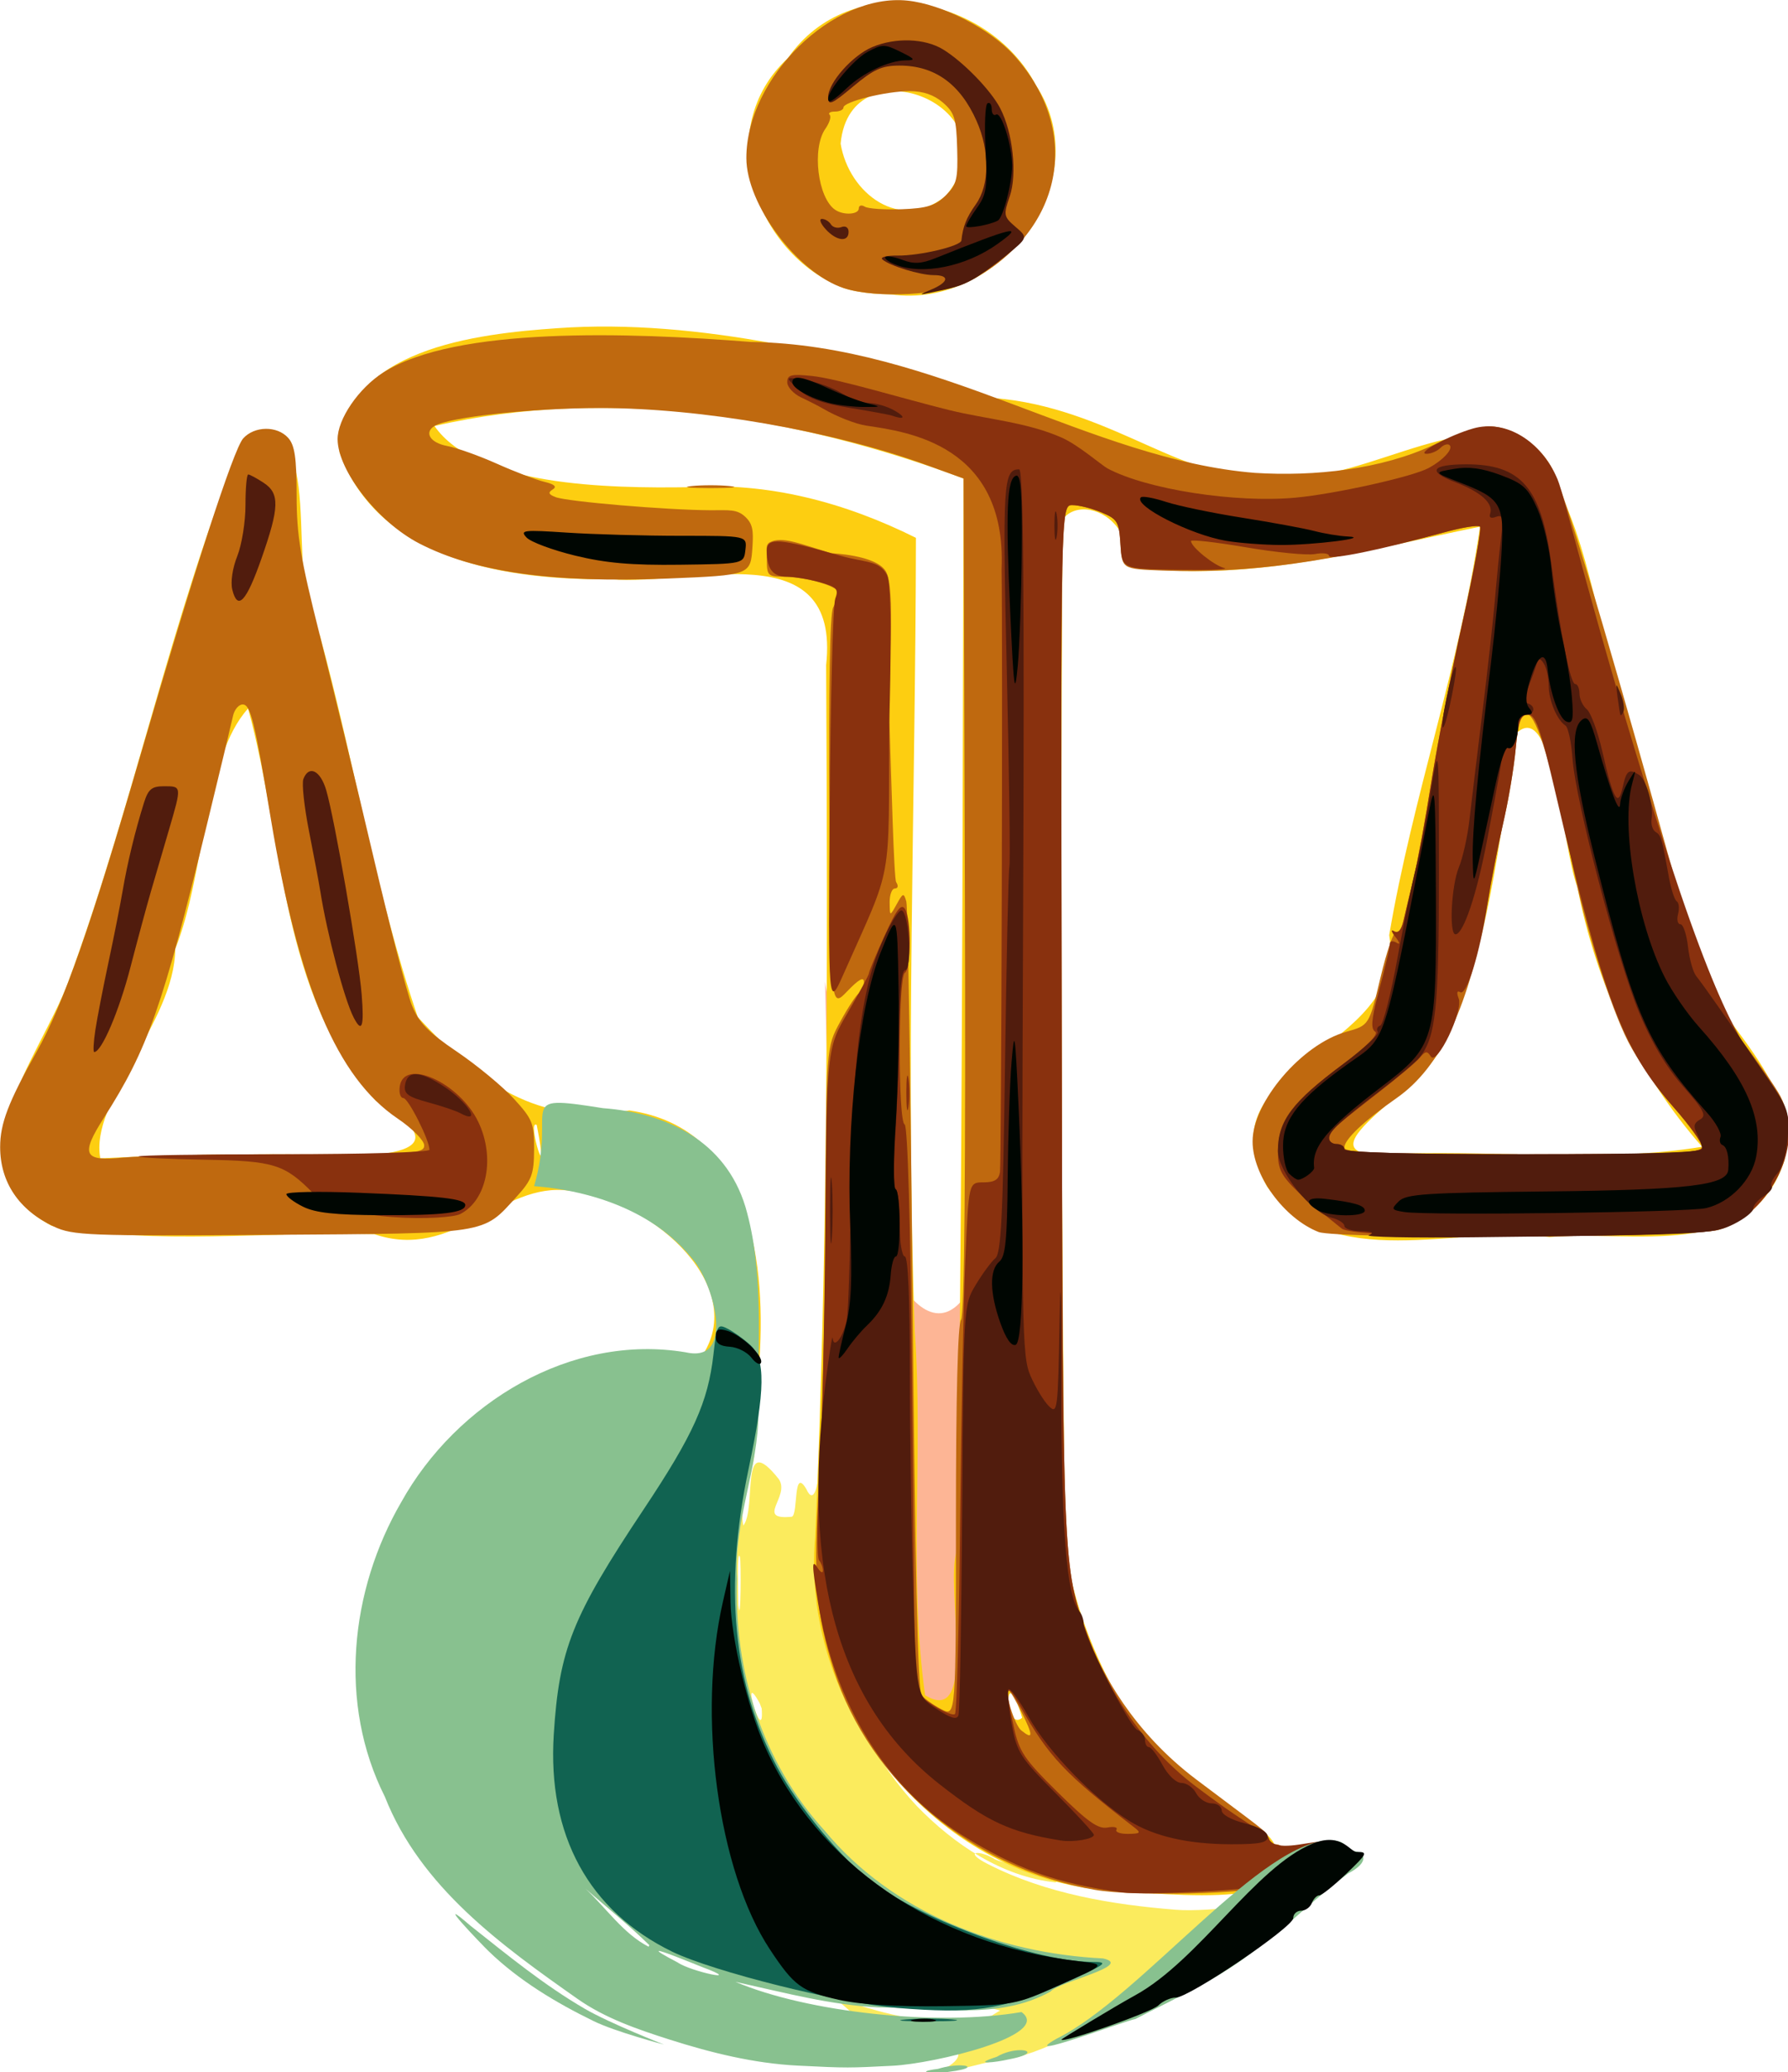
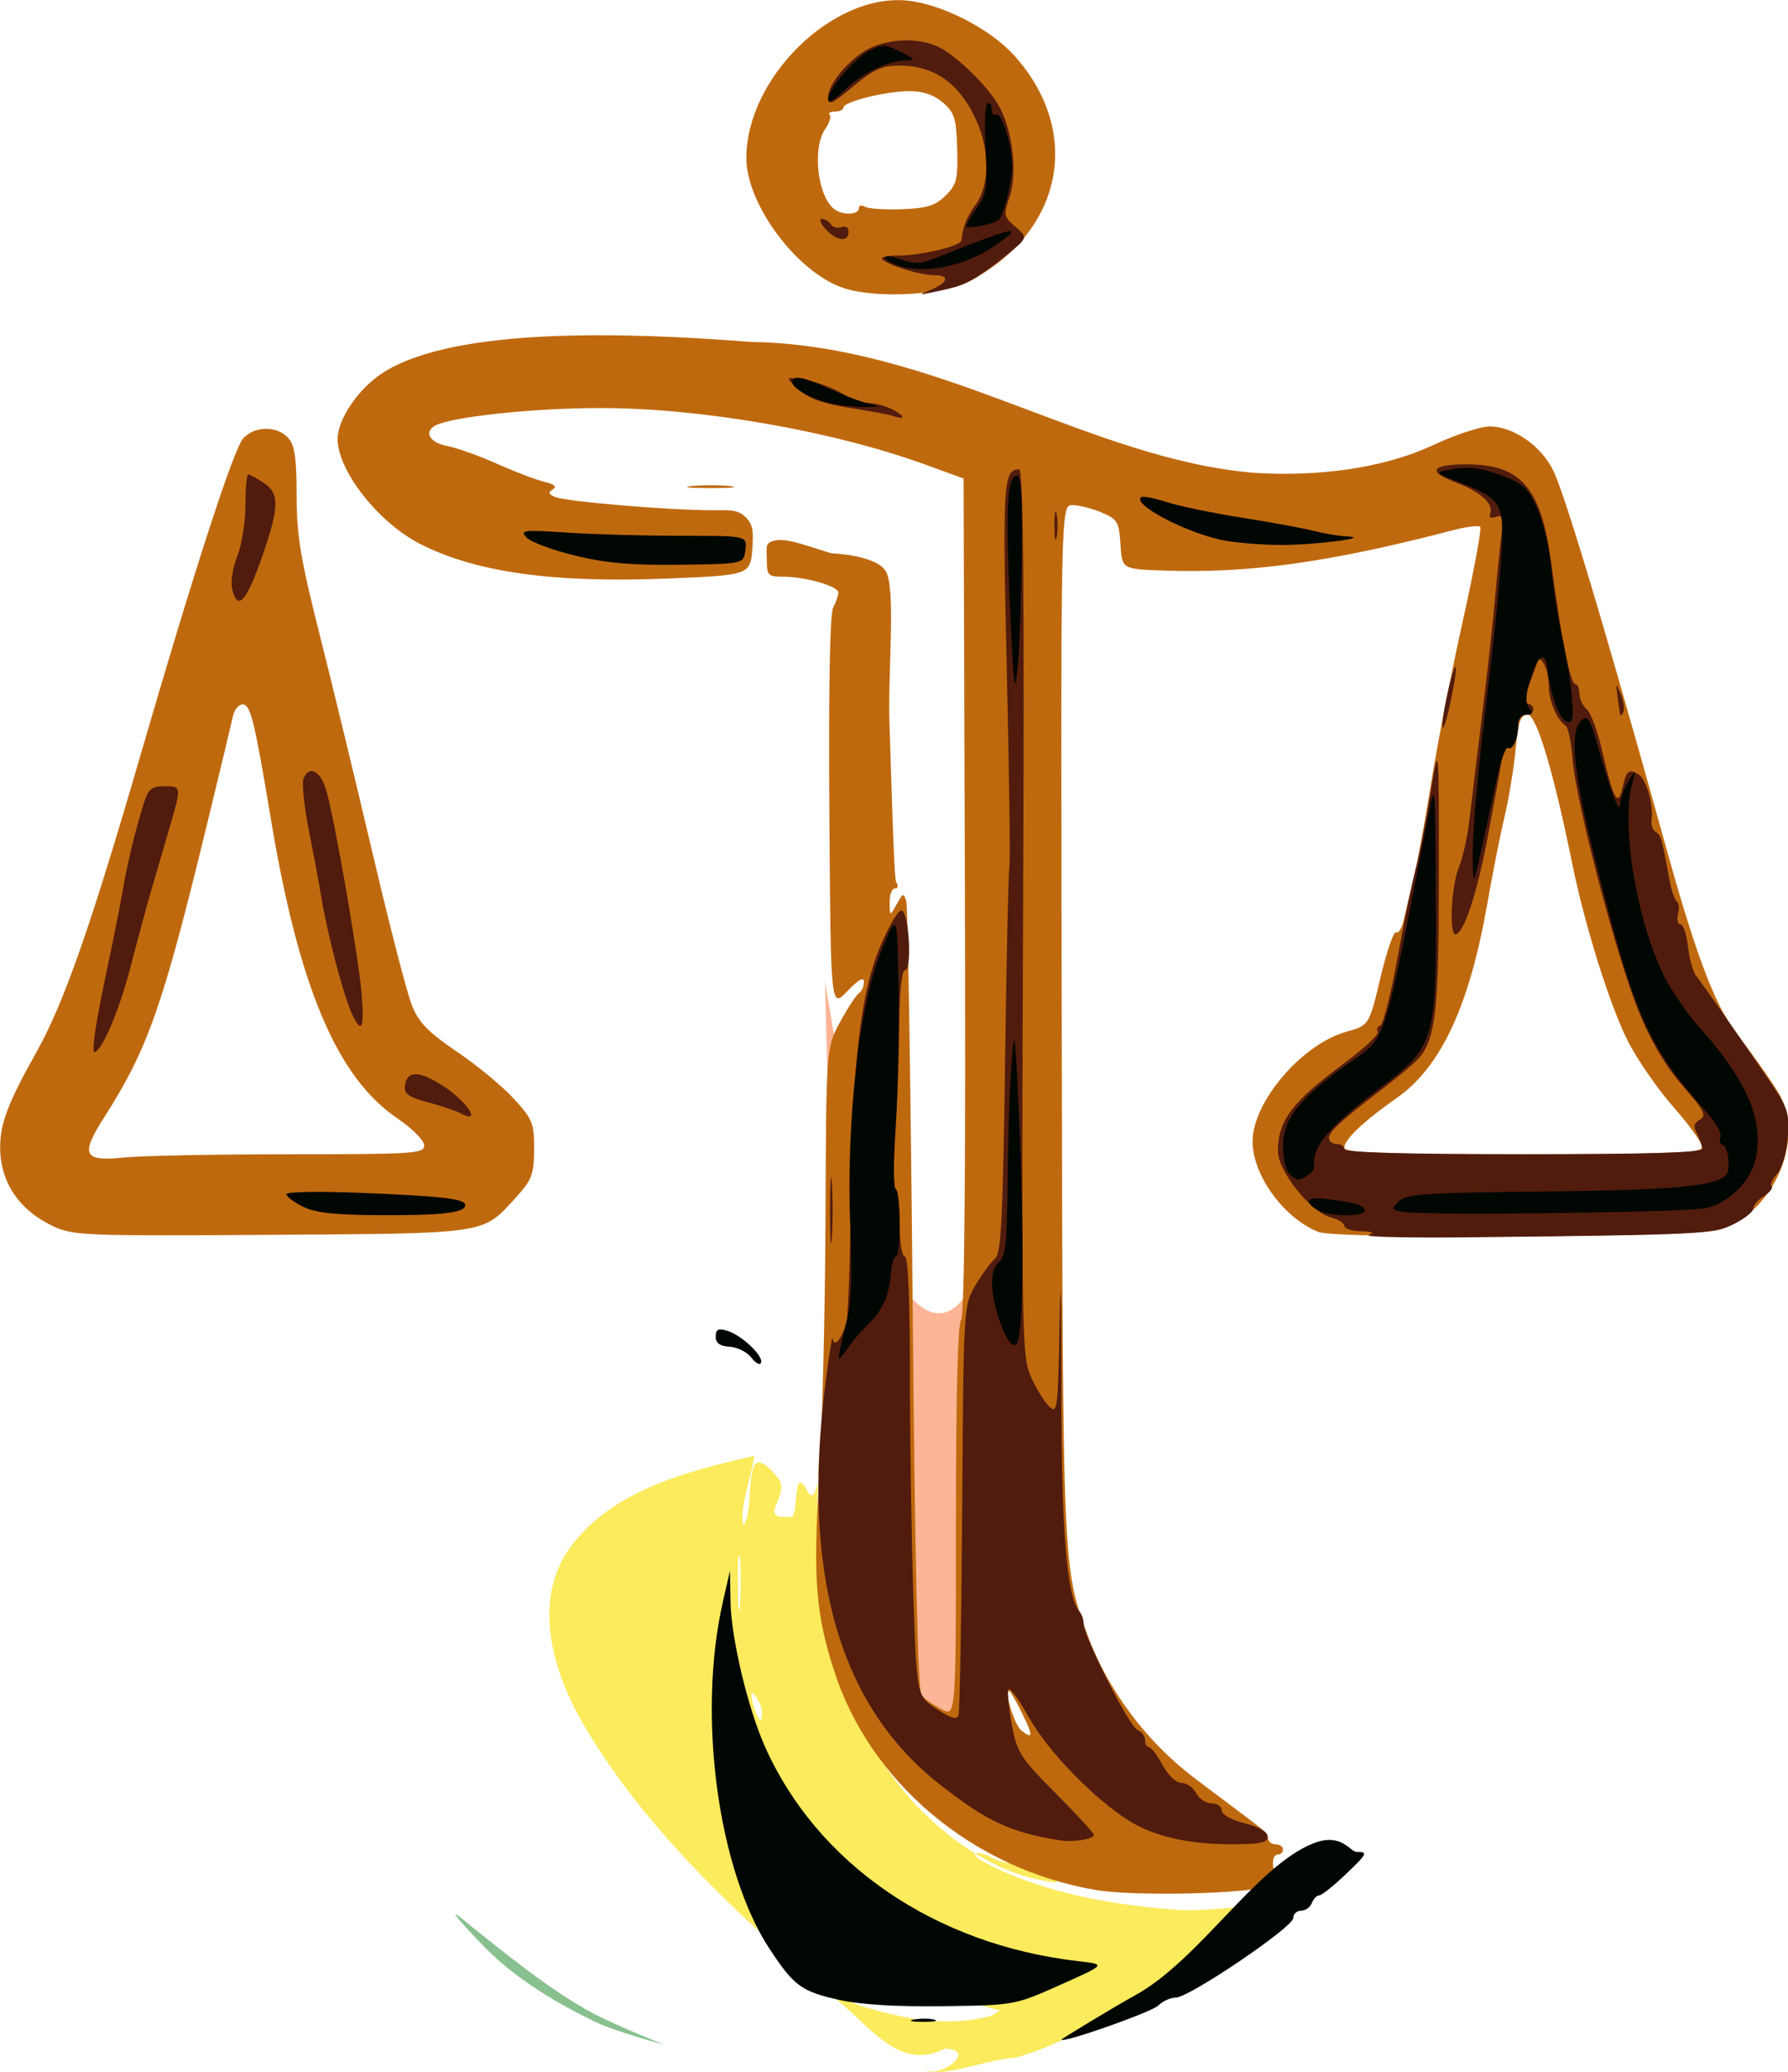
<svg xmlns="http://www.w3.org/2000/svg" xmlns:ns1="http://sodipodi.sourceforge.net/DTD/sodipodi-0.dtd" xmlns:ns2="http://www.inkscape.org/namespaces/inkscape" version="1.1" id="svg1977" width="86.292" height="100" viewBox="0 0 86.292 100" ns1:docname="gordillo-legal-logo.svg" ns2:version="1.1.1 (3bf5ae0d25, 2021-09-20)">
  <defs id="defs1981" />
  <ns1:namedview id="namedview1979" pagecolor="#ffffff" bordercolor="#666666" borderopacity="1.0" ns2:pageshadow="2" ns2:pageopacity="0.0" ns2:pagecheckerboard="0" showgrid="false" ns2:zoom="102.73939" ns2:cx="45.951219" ns2:cy="86.821621" ns2:window-width="2560" ns2:window-height="1334" ns2:window-x="922" ns2:window-y="2149" ns2:window-maximized="1" ns2:current-layer="g2610" fit-margin-top="0" fit-margin-left="0" fit-margin-right="0" fit-margin-bottom="0" />
  <g ns2:groupmode="layer" ns2:label="Image" id="g1983" style="display:inline" transform="translate(-276.854,-292.658)">
    <g id="g2610" style="display:inline" transform="matrix(0.185,0,0,0.185,260.828,279.296)">
-       <path style="display:none;fill:#fefefe;stroke-width:1.333" d="M 0,345.333 V 0 H 320.667 641.333 V 345.333 690.667 H 320.667 0 Z" id="path2630" />
      <path style="display:inline;fill:#fdb595;fill-opacity:1;stroke-width:1.333" d="m 301.862,328.333 c 4.263,24.916 7.856,50.381 17.572,73.892 2.281,6.719 10.166,17.715 17.545,9.894 8.877,-10.208 12.088,-23.91 16.039,-36.526 4.184,-15.079 7.361,-30.418 10.109,-45.817 -2.32,51.072 -5.489,102.399 -15.802,152.579 -3.15,12.709 -5.575,26.284 -13.402,37.098 -6.932,7.856 -13.226,-4.448 -14.734,-10.46 -7.911,-24.951 -9.895,-51.296 -12.436,-77.206 -2.853,-34.413 -4.145,-68.938 -4.891,-103.454 z" id="path2628" ns1:nodetypes="ccc" />
      <path style="display:inline;fill:#fbeb5d;stroke-width:1.333" d="m 328.667,612.568 c 4.591,0.958 12.683,-5.826 4.37,-5.9 -12.552,6.398 -20.225,-7.433 -29.623,-13.823 -24.15,-21.148 -48.618,-43.246 -64.884,-71.301 -7.572,-13.204 -12.92,-31.041 -3.75,-44.834 10.975,-15.712 31.01,-20.638 48.623,-24.711 -0.778,5.804 -3.967,13.442 -2.855,18.206 3.628,-4.824 -1.182,-25.317 9.251,-12.12 3.082,4.515 -6.353,10.772 3.424,9.802 1.684,-0.79 0.251,-13.226 3.761,-7.198 4.078,8.885 4.097,-22.964 3.053,-3.793 -1.342,30.432 4.219,63.548 25.813,86.515 9.65,9.925 22.11,18.38 36.164,19.874 3.341,-3.43 -11.847,-4.224 -15.754,-5.99 -4.189,-2.648 -8.632,-2.167 -1.804,1.26 15.072,7.677 32.179,10.525 48.898,11.86 9.027,0.721 27.084,-2.133 27.084,-2.133 0,0 -45.309,34.729 -69.002,40.727 -7.917,0.575 -15.161,4.273 -23.228,3.763 l 0.459,-0.205 z m 18.871,-15.857 c -14.561,-3.879 -29.163,-8.605 -44.304,-9.355 -9.072,2.058 6.81,8.024 10.25,8.816 10.233,3.02 21.389,4.83 31.849,1.872 l 1.473,-0.924 z m -62.719,-80.152 c -5.53,-10.09 1.299,12.064 0.51,1.353 z m -5.167,-38.181 c -0.805,-2.425 -0.442,9.436 -0.416,12.652 0.656,6.097 0.755,-11.766 0.416,-12.652 z" id="path2626" ns1:nodetypes="cssccsccsccssssaccsccssssssssssss" />
-       <path style="display:inline;fill:#fdce11;stroke-width:1.333" d="m 270,425.6 c 12.127,-19.004 -15.469,-41.329 -34.848,-42.755 -17.663,-2.499 -30.077,18.492 -50.929,11.318 -27.946,-0.784 -56.655,3.061 -84.103,-2.155 -27.805,-14.87 -3.034,-43.833 4.296,-63.6 17.05,-46.146 26.716,-94.887 45.06,-140.506 24.169,-10.628 10.174,35.953 20.598,50.097 9.025,33.032 14.488,67.181 25.545,99.551 15.932,17.218 31.454,28.535 55.196,24.356 32.315,4.663 35.865,40.968 33.788,67.029 -8.671,6.395 -12.979,6.501 -14.603,-3.336 z m -43.352,-59.905 c -2.798,-1.774 3.662,18.87 0,0 z m -64.453,7.638 c 14.309,0.796 50.394,2.289 22.488,-13.952 -25.096,-27.993 -23.893,-68.02 -33.336,-102.323 -11.607,12.738 -11.221,43.459 -18.996,62.691 -0.192,19.312 -22.39,39.679 -19.553,54.643 16.439,-0.791 32.925,-1.105 49.398,-1.06 z m 207.804,191.424 c -42.531,-6.78 -74.435,-48.763 -70.728,-91.501 3.418,-75.76 3.276,-151.686 2.872,-227.504 3.835,-34.75 -35.098,-20.569 -55.933,-22.431 -26.443,0.321 -60.753,-4.448 -71.019,-33.173 0.907,-27.011 35.887,-30.867 56.941,-32.314 36.58,-2.609 76.895,7.295 111.267,18.084 29.797,1.28 50.887,20.782 66.878,19.456 26.186,7.887 50.504,-15.713 74.407,-8.567 15.848,18.169 17.242,44.773 24.956,67.164 4.426,20.346 10.89,39.132 15.39,59.219 3.747,23.111 31.685,37.42 27.116,61.735 -8.398,26.611 -40.178,18.067 -61.278,20.017 -24.14,-3.276 -56.749,9.954 -73.697,-13.181 -17.966,-32.748 37.003,-34.658 31.864,-65.591 6.06,-35.937 18.455,-70.504 23.695,-106.551 -30.019,6.105 -61.171,14.937 -92.133,10.29 2.064,-17.865 -24.698,-21.776 -16.854,0.713 -0.45,85.125 -0.285,170.265 0.746,255.384 3.435,22.646 14.34,42.851 27.881,60.062 6.87,8.243 32.383,11.957 26.293,22.602 6.417,12.628 -39.507,6.562 -48.665,6.085 z m -16.714,-44.424 c -4.885,-16.233 -4.721,4.075 0,0 z M 337.694,306.195 c 0.102,-36.379 0.204,-72.759 0.306,-109.138 -43.559,-16.257 -92.265,-24.187 -138.037,-13.701 10.956,15.709 45.213,16.276 66.427,15.966 20.727,-1.386 40.783,4.026 59.179,13.205 -0.111,69.055 -2.782,138.213 -0.289,207.191 2.25,31.502 -1.691,63.541 2.689,94.737 14.056,8.606 5.102,-28.196 8.21,-37.468 1.065,-56.923 1.282,-113.86 1.515,-170.792 z m 192.973,65.189 c -16.93,-19.229 -27.676,-42.661 -32.559,-67.819 -3.855,-9.903 -6.111,-48.445 -15.564,-40.357 -5.231,27.757 -6.976,57.315 -20.16,82.774 -5.609,11.413 -41.528,29.963 -9.689,27.169 25.815,-0.775 52.71,2.389 77.972,-1.768 z M 306.793,147.402 c -23.351,-8.9 -34.506,-41.656 -14.637,-60.005 16.303,-23.464 52.298,-16.476 64.698,7.012 16.536,25.209 -9.67,58.671 -37.839,54.604 -4.109,-0.082 -8.273,-0.382 -12.222,-1.61 z m 26.559,-24.088 c 19.197,-23.019 -24.906,-40.7 -27.428,-13.616 2.171,13.091 15.692,23.231 27.428,13.616 z" id="path2624" ns1:nodetypes="cccccccccccccccccccccccccccccccccccccccccccccccccccccccccccccccccc" />
      <path id="path2622" style="display:inline;fill:#88c18f;stroke-width:0.247" d="m 32.02,98.618 c 0,0 -2.606,-1.022 -3.811,-1.722 -1.966,-1.142 -3.749,-2.603 -5.52,-4.009 -1.924,-1.662 0.515,0.88 0.877,1.23 1.455,1.409 3.238,2.478 5.057,3.367 1.072,0.524 3.397,1.134 3.397,1.134 z" transform="matrix(5.408,0,0,5.408,86.667,72.258)" ns1:nodetypes="cacaac" />
      <path style="display:inline;fill:#bf690f;fill-opacity:1;stroke-width:1.333" d="m 372.317,565.235 c -32.028,-5.559 -58.757,-28.017 -68.122,-57.235 -4.773,-14.893 -5.481,-24.017 -3.878,-50 0.814,-13.2 1.563,-43.917 1.663,-68.26 0.183,-44.26 0.183,-44.26 3.829,-50.959 2.005,-3.684 4.218,-7.052 4.918,-7.485 0.7,-0.433 1.272,-1.74 1.272,-2.905 0,-1.442 -1.385,-0.671 -4.333,2.412 -4.333,4.531 -4.333,4.531 -4.683,-46.527 -0.223,-32.574 0.139,-51.971 1,-53.579 0.742,-1.387 1.349,-3.132 1.349,-3.879 0,-1.678 -8.492,-4.133 -14.333,-4.143 -4.048,-0.007 -4.333,-0.31 -4.333,-4.595 0,-2.523 -0.384,-3.764 0.809,-4.388 3.15,-1.649 7.984,0.414 15.982,2.862 0,0 11.617,0.409 14.226,4.662 2.725,4.442 0.541,26.417 0.983,39.621 0.463,13.837 1.152,40.581 1.745,41.498 0.623,0.963 0.483,1.667 -0.333,1.667 -0.777,0 -1.391,1.65 -1.365,3.667 0.047,3.667 0.047,3.667 1.837,0.436 1.656,-2.99 1.844,-3.039 2.517,-0.667 0.4,1.41 1.135,48.164 1.633,103.897 0.617,68.993 1.363,101.893 2.339,103.088 0.788,0.965 3.127,2.63 5.197,3.701 3.764,1.946 3.764,1.946 3.764,-49.155 0,-32.489 0.488,-51.589 1.341,-52.442 0.883,-0.883 1.225,-38.592 1,-110.405 l -0.341,-109.064 -10,-3.638 c -24.149,-8.784 -58.457,-14.753 -84.791,-14.75 -17.732,0.001 -39.478,2.359 -43.246,4.688 -2.77,1.712 -1.084,4.387 3.283,5.206 2.519,0.472 8.369,2.556 13,4.629 4.631,2.074 10.189,4.195 12.351,4.714 2.682,0.644 3.388,1.28 2.222,2 -1.288,0.796 -1.107,1.289 0.736,2.001 3.061,1.182 28.881,3.369 40.445,3.425 4.767,0.023 6.86,-0.376 9.088,1.759 1.907,1.827 2.103,3.549 1.836,7.707 -0.48,7.465 -0.48,7.465 -22.2,8.355 -29.831,1.223 -50.241,-1.664 -64.724,-9.153 -10.73,-5.549 -21.227,-18.927 -21.303,-27.151 -0.049,-5.253 5.474,-13.348 11.899,-17.44 18.867,-12.017 63.939,-10.493 95.926,-7.979 48.22,0.656 88.761,30.754 131.479,34.155 15.64,0.988 32.994,-0.94 46.454,-7.231 5.749,-2.687 12.384,-4.886 14.744,-4.886 6.237,0 13.502,5.05 16.664,11.584 4.142,8.56 19.953,64.189 29.766,99.558 9.813,35.369 14.341,42.42 18.937,48.443 4.596,6.024 9.349,12.872 10.562,15.218 6.257,12.099 -2.352,30.703 -16.094,34.783 -6.606,1.961 -99.631,2.457 -104.442,0.557 -9.024,-3.564 -17.2,-14.787 -17.2,-23.609 0,-10.33 12.844,-25.373 24.435,-28.618 5.968,-1.671 5.968,-1.671 8.933,-14.151 1.631,-6.864 3.46,-12.174 4.064,-11.801 0.604,0.373 1.479,-0.996 1.943,-3.042 0.465,-2.047 1.652,-7.021 2.639,-11.055 0.986,-4.033 3.082,-15.433 4.656,-25.333 1.574,-9.9 5.251,-28.704 8.17,-41.786 2.919,-13.082 4.96,-24.133 4.536,-24.558 -0.424,-0.424 -3.62,-0.026 -7.103,0.885 -32.1,8.397 -53.401,11.354 -75.79,10.519 -10.541,-0.393 -10.541,-0.393 -10.951,-6.827 -0.377,-5.909 -0.781,-6.589 -4.957,-8.333 -2.501,-1.045 -5.916,-1.9 -7.59,-1.9 -3.043,-1.6e-4 -3.043,-1.6e-4 -2.777,135 0.281,142.823 0.239,141.822 6.657,159.556 3.639,10.055 11.991,25.444 28.404,37.845 16.413,12.401 18.673,13.716 18.673,14.951 0,1.089 0.9,1.981 2,1.981 1.1,0 2,0.6 2,1.333 0,0.733 -0.6,1.333 -1.333,1.333 -1.931,0 -1.641,4.997 0.333,5.73 0.933,0.346 -0.094,1.399 -2.333,2.39 -4.844,2.146 -35.443,2.892 -45.683,1.115 z m -19.161,-46.308 c -1.522,-3.077 -2.99,-5.594 -3.262,-5.594 -1.354,0 1.379,8.887 3.173,10.32 3.117,2.487 3.137,1.436 0.088,-4.726 z m 177.511,-147.509 c 0,-1.053 -3.341,-5.703 -7.425,-10.333 -4.084,-4.63 -9.432,-12.35 -11.884,-17.155 -4.723,-9.254 -11.285,-30.182 -14.635,-46.673 -4.852,-23.889 -9.265,-38.59 -11.583,-38.59 -1.817,0 -2.428,1.765 -3.117,9 -0.471,4.95 -1.766,12.823 -2.876,17.496 -1.11,4.673 -3.134,14.873 -4.497,22.667 -4.686,26.794 -12.1,42.731 -23.637,50.814 -8.592,6.02 -13.678,10.831 -13.678,12.939 0,1.412 9.03,1.751 46.667,1.751 39.672,0 46.667,-0.287 46.667,-1.915 z m -430,20.774 c -9.101,-4.278 -14,-11.538 -14,-20.746 0,-6.144 2.133,-11.723 9.475,-24.779 7.099,-12.624 14.157,-32.763 27.103,-77.333 13.933,-47.97 24.304,-79.958 26.827,-82.746 2.952,-3.261 8.837,-3.336 11.721,-0.149 1.723,1.904 2.208,5.189 2.214,15 0.005,10.482 1.01,16.535 6.066,36.562 3.333,13.2 9.58,39.015 13.884,57.366 4.303,18.351 8.853,35.937 10.11,39.078 1.818,4.544 4.227,7.026 11.776,12.139 5.22,3.535 11.891,9.049 14.824,12.255 4.897,5.352 5.33,6.433 5.291,13.211 -0.037,6.528 -0.577,7.97 -4.667,12.469 -8.872,9.759 -6.817,9.443 -63.958,9.832 -47.884,0.326 -51.692,0.181 -56.667,-2.157 z m 61.529,-18.859 c 32.594,0 35.134,-0.169 35.09,-2.333 -0.027,-1.289 -3.137,-4.422 -6.952,-7 -15.776,-10.665 -25.748,-34.243 -33.046,-78.141 -4.264,-25.65 -5.301,-29.859 -7.356,-29.859 -1.034,0 -2.168,1.35 -2.52,3 -0.352,1.65 -3.41,14.4 -6.796,28.333 -11.558,47.561 -15.414,58.535 -26.879,76.489 -6.193,9.698 -5.317,11.459 5.155,10.365 4.491,-0.469 23.978,-0.853 43.303,-0.853 z M 267,199.029 c 2.75,-0.288 7.25,-0.288 10,0 2.75,0.288 0.5,0.523 -5,0.523 -5.5,0 -7.75,-0.235 -5,-0.523 z m 39.793,-51.627 c -12.086,-3.928 -25.46,-21.763 -25.46,-33.953 0,-20.958 22.616,-43.065 42.01,-41.064 9.087,0.938 21.556,7.336 27.83,14.28 18.041,19.969 12.783,46.178 -11.84,59.015 -6.852,3.572 -24.046,4.482 -32.54,1.722 z m 3.873,-20.814 c 0,-0.777 0.705,-0.976 1.566,-0.444 0.861,0.532 5.211,0.831 9.667,0.663 6.539,-0.246 8.735,-0.929 11.391,-3.543 2.919,-2.873 3.262,-4.256 3.04,-12.251 -0.218,-7.866 -0.689,-9.394 -3.698,-12.013 -2.319,-2.017 -5.164,-3 -8.688,-3 -6.151,0 -17.278,2.754 -17.278,4.277 0,0.581 -1,1.057 -2.222,1.057 -1.222,0 -1.843,0.379 -1.38,0.842 0.463,0.463 -0.037,2.096 -1.111,3.63 -3.589,5.123 -2.006,18.112 2.58,21.174 2.199,1.469 6.134,1.217 6.134,-0.392 z" id="path2620" ns1:nodetypes="ssssssssssssssssassssssssssscscsssssssasssssccssscssssssssssssscsssssscssssssscssccsssssssssssssssssscssssssssssssssssssssssssssssssssssssssscss" />
-       <path style="display:inline;fill:#89310e;stroke-width:1.333" d="m 379.333,565.882 c -16.887,-2.265 -27.653,-6.126 -41.78,-14.983 -19.85,-12.444 -33.211,-34.06 -37.541,-60.732 -1.642,-10.116 -1.644,-11.358 -0.012,-8.834 0.711,1.1 1.302,1.37 1.313,0.6 0.011,-0.77 -0.443,-1.97 -1.009,-2.667 -0.566,-0.697 -0.516,-10.267 0.111,-21.267 0.627,-11 1.315,-40.765 1.527,-66.145 0.387,-46.145 0.387,-46.145 5.889,-55.566 3.026,-5.182 5.502,-9.779 5.502,-10.218 0,-0.438 1.827,-4.826 4.06,-9.75 3.112,-6.864 4.352,-8.491 5.313,-6.971 1.675,2.65 1.645,15.608 -0.039,16.649 -1.748,1.08 -1.79,38.954 -0.044,39.556 0.795,0.274 1.526,25.482 1.907,65.778 0.34,35.933 0.667,69.233 0.727,74 0.106,8.432 0.238,8.75 4.886,11.762 2.627,1.702 5.152,2.72 5.611,2.262 0.458,-0.458 1.06,-22.851 1.337,-49.762 0.277,-26.911 0.895,-57.929 1.373,-68.929 0.869,-20 0.869,-20 4.742,-20 2.845,0 3.983,-0.707 4.289,-2.667 0.372,-2.389 0.735,-137.604 0.422,-157.333 1.38,-32.487 -24.651,-35.815 -35.25,-37.398 -2.764,-0.393 -7.861,-2.392 -11.333,-4.444 -1.1,-0.65 -3.65,-1.953 -5.667,-2.895 -2.017,-0.942 -3.667,-2.738 -3.667,-3.991 0,-1.917 1.002,-2.177 6.333,-1.642 6.803,0.683 23.89,5.946 35.842,8.892 9.812,2.418 20.204,3.123 29.446,7.209 4.382,1.937 10.438,7.232 11.923,8.026 10.244,5.483 33.457,9.085 49.122,7.622 10.257,-0.957 30.356,-5.428 34.59,-7.694 3.805,-2.037 6.544,-4.995 5.546,-5.992 -0.466,-0.466 -1.558,-0.138 -2.425,0.73 -0.868,0.868 -2.508,1.553 -3.644,1.522 -2.789,-0.075 6.043,-4.855 12.218,-6.612 8.452,-2.405 17.658,3.14 21.992,13.246 1.861,4.338 9.341,36.59 26.192,90.026 16.851,53.436 23.347,58.599 27.197,64.165 5.883,8.506 7,11.069 7,16.062 0,11.212 -8.691,22.933 -19.023,25.655 -6.313,1.663 -93.726,2.814 -97.676,-0.443 -3.95,-3.258 -7.85,-6.123 -10.967,-9.13 -4.875,-4.704 -5.667,-6.239 -5.667,-10.993 0,-7.588 3.961,-12.957 16.524,-22.396 6.619,-4.974 9.867,-8.202 8.871,-8.818 -1.184,-0.732 -1.021,-3.076 0.662,-9.505 2.321,-8.866 3.002,-11.785 3.174,-13.612 0.056,-0.593 0.852,-0.628 1.769,-0.077 0.971,0.584 0.832,-0.047 -0.333,-1.511 -1.1,-1.382 -1.268,-2.072 -0.372,-1.535 1.074,0.644 1.915,-0.29 2.473,-2.744 0.465,-2.047 1.652,-7.021 2.639,-11.055 0.986,-4.033 3.082,-15.433 4.656,-25.333 1.574,-9.9 5.251,-28.704 8.17,-41.786 2.919,-13.082 4.93,-24.164 4.469,-24.625 -0.461,-0.461 -4.858,0.269 -9.769,1.623 -16.292,4.491 -29.597,7.196 -29.597,6.018 0,-0.639 -1.65,-0.851 -3.667,-0.469 -2.017,0.382 -10.117,-0.41 -18,-1.759 -7.883,-1.349 -14.333,-2.081 -14.333,-1.626 0,1.514 5.962,6.349 8.667,7.028 1.467,0.368 -3.933,0.578 -12,0.466 -14.667,-0.203 -14.667,-0.203 -15.077,-6.637 -0.377,-5.909 -0.781,-6.589 -4.957,-8.333 -2.501,-1.045 -5.916,-1.9 -7.59,-1.9 -3.043,-1.6e-4 -3.043,-1.6e-4 -2.777,135 0.281,142.823 0.239,141.822 6.657,159.556 3.639,10.055 11.991,27.402 28.514,39.831 16.523,12.429 18.458,11.734 18.979,13.726 1.795,3.113 9.263,0.808 12.849,0.575 -5.826,3.872 -13.326,6.901 -13.051,11.195 -2.448,1.307 -31.892,2.847 -38.213,1.999 z m 3.226,-16.924 c -18.077,-13.934 -22.323,-18.44 -29.794,-31.624 -3.742,-6.603 -4.046,-5.636 -1.677,5.333 1.407,6.513 2.691,8.428 11.48,17.111 7.74,7.648 10.562,9.65 12.957,9.193 1.684,-0.322 2.744,-0.072 2.356,0.556 -0.388,0.627 0.98,1.122 3.04,1.098 3.211,-0.036 3.445,-0.274 1.638,-1.667 z M 530.667,371.418 c 0,-1.053 -3.341,-5.703 -7.425,-10.333 -13.321,-15.103 -18.302,-28.319 -30.687,-81.418 -4.076,-17.476 -5.299,-21 -7.287,-21 -1.976,0 -2.538,1.558 -3.251,9 -0.474,4.95 -1.969,13.8 -3.321,19.667 -1.352,5.867 -3.161,15.167 -4.02,20.667 -2.045,13.105 -5.443,24.095 -7.127,23.055 -0.819,-0.506 -0.973,0.12 -0.397,1.621 1.26,3.284 -5.67,17.723 -7.267,15.139 -0.915,-1.48 -1.42,-1.428 -2.833,0.292 -0.946,1.151 -5.919,5.341 -11.053,9.31 -5.133,3.969 -10.083,7.931 -11,8.805 -2.27,2.164 -2.099,4.446 0.333,4.446 1.1,0 2,0.6 2,1.333 0,0.864 16.444,1.333 46.667,1.333 39.672,0 46.667,-0.287 46.667,-1.915 z m -390.646,3.338 c -9.155,-0.149 -16.905,-0.531 -17.222,-0.847 -0.317,-0.317 16.624,-0.576 37.646,-0.576 21.022,0 38.222,-0.524 38.222,-1.164 0,-2.534 -5.541,-13.503 -6.822,-13.503 -0.75,0 -1.172,-1.35 -0.938,-3 1.074,-7.565 15.501,-1.095 20.467,9.178 4.501,9.314 2.307,20.549 -4.707,24.096 -3.275,1.657 -30.823,2.223 -38.316,-5.406 -7.493,-7.629 -10.281,-8.484 -28.33,-8.779 z M 323.066,357.333 c 0,-4.033 0.25,-5.683 0.555,-3.667 0.306,2.017 0.306,5.317 0,7.333 -0.305,2.017 -0.555,0.367 -0.555,-3.667 z m -20,-74 c 0.207,-28.6 0.861,-53.306 1.452,-54.902 0.945,-2.552 0.457,-3.073 -4.055,-4.326 -2.821,-0.783 -6.716,-1.428 -8.654,-1.432 -3.572,-0.008 -5.143,-2.079 -5.143,-6.783 0,-3.608 3.487,-3.151 19.38,1.354 6.31,1.789 9.914,1.109 11.983,4.965 1.723,3.212 0.577,38.372 0.577,38.372 -0.178,43.452 1.117,36.314 -11.929,65.751 -3.989,9 -3.989,9 -3.612,-43 z" id="path2618" ns1:nodetypes="sssscsssssssssssssssssccssssaassssscsscssscssssssssssssssssssssssssssccccssssssssssssssssssssssssssssssssssscsssssssscssssss" />
-       <path id="path3289" style="display:inline;fill:#88c18f;stroke-width:0.247" d="m 25.756,57.211 c 2.792,0.215 5.761,1.214 7.59,3.453 1.02,1.073 2.196,5.117 -0.262,4.564 -5.553,-0.938 -11.081,2.449 -13.736,7.225 -2.475,4.265 -3.049,9.727 -0.791,14.209 1.722,4.369 5.623,7.17 9.297,9.754 1.321,0.929 2.891,1.469 4.43,1.959 2.002,0.638 4.079,1.152 6.178,1.258 2.456,0.124 2.477,0.112 4.583,0.008 2.014,-0.099 7.771,-1.475 6.222,-2.591 -4.11,0.702 -10.356,0.005 -13.795,-1.457 2.593,0.576 4.54,1.103 6.898,1.233 2.759,-0.019 5.761,0.653 8.297,-0.766 0.426,-0.483 4.04,-1.256 2.539,-1.596 -5.038,-0.248 -10.169,-2.209 -13.441,-6.172 -3.003,-3.276 -4.39,-7.741 -4.217,-12.141 -0.178,-2.757 1.045,-5.329 1.029,-8.062 -0.051,-3.293 0.304,-6.695 -0.629,-9.891 -0.97,-3.171 -3.79,-4.518 -6.873,-4.749 -4.422,-0.702 -2.177,-0.121 -3.319,3.76 z m 39.504,32.082 c -0.325,-7.11e-4 -0.224,-0.484 -0.978,-0.522 -3.338,-0.167 -9.24,7.542 -13.308,9.558 -2.076,1.171 3.363,-0.886 3.788,-0.943 1.839,-0.96 3.8,-1.826 5.502,-3.117 1.753,-1.252 3.047,-2.638 4.758,-3.904 1.11,-0.573 0.78,-1.071 0.238,-1.072 z M 28.23,91.094 c 1.03,0.905 2.103,1.764 3.082,2.725 l -0.029,0.08 C 30.066,93.278 29.236,92.031 28.23,91.094 Z m 3.533,3.012 c 0.08,-0.05 1.488,0.528 2.107,0.775 2.121,0.787 -0.565,0.217 -1.193,-0.227 -0.711,-0.372 -0.95,-0.526 -0.914,-0.549 z m 17.441,4.781 c -0.298,0.002 -0.741,0.091 -1.129,0.322 -1.328,0.426 0.044,0.251 0.537,0.131 1.192,-0.219 1.089,-0.456 0.592,-0.453 z m -2.836,0.736 c -0.273,-0.009 -0.7,0.034 -1.127,0.168 -1.323,0.167 -0.006,0.264 0.492,0.146 1.117,-0.137 1.09,-0.299 0.635,-0.314 z" transform="matrix(5.408,0,0,5.408,86.667,72.258)" ns1:nodetypes="cccccaasscccccccccccssccccssccccsccsccccsccs" />
-       <path style="display:inline;fill:#116351;stroke-width:1.333" d="m 323.04,599.018 c 3.505,-0.276 8.905,-0.272 12,0.008 3.095,0.28 0.226,0.505 -6.374,0.501 -6.6,-0.004 -9.132,-0.233 -5.626,-0.508 z m -2.374,-2.993 c -14.944,-1.214 -48.004,-9.481 -58.667,-14.67 -21.786,-10.602 -32.582,-30.403 -30.908,-56.689 1.416,-22.242 4.778,-30.659 23.436,-58.676 12.982,-19.494 16.812,-27.992 18.219,-40.433 0.878,-7.758 1.054,-8.071 3.753,-6.682 1.558,0.802 4.183,2.687 5.833,4.19 4.045,3.684 3.945,11.693 -0.401,32.268 -6.54,30.957 -4.12,56.181 7.475,77.937 5.498,10.315 17.098,24.273 24.972,30.05 13.931,10.219 42.723,20.64 57.195,20.702 4.63,0.02 3.853,0.558 -8.564,5.931 -15.341,6.639 -22.585,7.678 -42.344,6.072 z" id="path2616" ns1:nodetypes="ccsccsssssssssssss" ns2:label="path2616" ns1:insensitive="true" />
      <path style="display:inline;fill:#511c0d;stroke-width:1.333" d="m 363.333,552.341 c -13.195,-2.119 -19.152,-4.887 -31.663,-14.716 -26.161,-20.552 -35.95,-54.889 -29.732,-104.292 0.969,-7.7 1.829,-13.13 1.912,-12.067 0.237,3.06 2.799,-0.238 3.664,-4.715 0.412,-2.136 0.882,-15.885 1.044,-30.551 0.4,-36.244 2.513,-54.517 7.746,-66.983 2.256,-5.374 4.76,-9.553 5.565,-9.288 1.919,0.632 2.748,15.605 0.863,15.605 -0.887,0 -1.449,5.498 -1.533,15 -0.073,8.25 -0.538,21 -1.032,28.333 -0.494,7.333 -0.434,13.533 0.134,13.778 0.568,0.244 1.032,4.294 1.032,9 0,4.815 0.583,8.556 1.333,8.556 0.85,0 1.335,11.002 1.337,30.333 10e-4,16.683 0.397,42.466 0.877,57.295 0.874,26.962 0.874,26.962 6.024,30.37 3.721,2.463 5.321,2.936 5.765,1.705 0.338,-0.937 0.775,-25.404 0.972,-54.371 0.358,-52.667 0.358,-52.667 3.574,-58 1.769,-2.933 4.051,-6.024 5.073,-6.867 1.503,-1.241 1.985,-10.9 2.526,-50.667 0.368,-27.023 0.878,-50.181 1.134,-51.463 0.256,-1.281 -0.048,-24.355 -0.676,-51.276 -1.139,-48.829 -0.92,-52.394 3.223,-52.395 1.108,-5e-5 1.38,30.398 1.036,115.485 -0.44,108.841 -0.329,115.803 1.931,121 1.319,3.033 3.466,6.576 4.772,7.873 2.275,2.261 2.392,1.321 2.822,-22.667 0.247,-13.764 0.442,-6.725 0.435,15.642 -0.013,39.191 1.358,56.731 4.735,60.6 0.608,0.697 1.106,2.151 1.106,3.231 0,3.319 11.949,26.9 14.036,27.701 1.08,0.414 1.964,1.589 1.964,2.611 0,1.022 0.464,1.857 1.03,1.857 0.567,0 2.161,2.1 3.543,4.667 1.446,2.685 3.536,4.667 4.923,4.667 1.325,0 3.052,1.2 3.837,2.667 0.785,1.467 2.606,2.667 4.047,2.667 1.441,0 2.62,0.829 2.62,1.842 0,1.07 2.514,2.475 6,3.353 3.741,0.942 6,2.257 6,3.492 0,1.565 -1.975,1.981 -9.41,1.981 -11.292,0 -20.222,-2.045 -26.742,-6.123 -9.181,-5.743 -21.202,-18.146 -26.132,-26.961 -2.688,-4.806 -5.111,-8.067 -5.385,-7.245 -0.274,0.822 0.145,4.975 0.932,9.229 1.316,7.121 2.223,8.532 11.416,17.78 5.493,5.525 9.987,10.412 9.987,10.861 0,1.094 -5.351,2 -8.667,1.467 z M 303.16,388 c 0,-7.7 0.22,-10.85 0.49,-7 0.269,3.85 0.269,10.15 0,14 -0.269,3.85 -0.49,0.7 -0.49,-7 z m 140.547,6.427 c 1.561,-0.617 0.91,-0.936 -2.04,-1 -2.383,-0.052 -4.333,-0.682 -4.333,-1.402 0,-0.719 -1.508,-1.686 -3.351,-2.149 -5.376,-1.349 -13.982,-12.069 -13.982,-17.416 0,-7.861 3.688,-12.767 17.05,-22.679 5.344,-3.964 9.39,-7.736 8.992,-8.381 -0.399,-0.645 -0.106,-1.379 0.65,-1.631 0.756,-0.252 2.794,-8.253 4.528,-17.781 1.734,-9.527 3.876,-19.997 4.759,-23.265 0.883,-3.269 2.6,-12.062 3.814,-19.54 2.207,-13.596 2.207,-13.596 2.206,21.277 -10e-4,34.755 -0.801,42.337 -5.02,47.586 -0.905,1.126 -5.245,4.809 -9.645,8.186 -11.176,8.577 -14,11.184 -14,12.924 0,0.831 0.9,1.51 2,1.51 1.1,0 2,0.6 2,1.333 0,0.864 16.444,1.333 46.667,1.333 32.141,0 46.667,-0.442 46.667,-1.421 0,-0.782 -0.604,-2.55 -1.342,-3.929 -1.018,-1.902 -0.828,-2.795 0.786,-3.699 1.792,-1.003 1.087,-2.38 -4.474,-8.735 -4.383,-5.009 -8.221,-11.466 -11.421,-19.214 -5.752,-13.928 -16.562,-55.14 -17.356,-66.166 -0.31,-4.307 -1.14,-8.207 -1.845,-8.667 -2.221,-1.45 -4.346,-6.518 -4.368,-10.416 -0.011,-2.065 -0.579,-4.638 -1.262,-5.717 -1.038,-1.641 -1.38,-1.532 -2.088,0.667 -0.466,1.446 -1.446,4.113 -2.179,5.927 -0.922,2.283 -0.889,3.445 0.108,3.778 2.157,0.719 1.735,2.925 -0.56,2.925 -1.1,0 -2,1.151 -2,2.558 0,3.772 -1.442,6.866 -2.806,6.023 -0.656,-0.406 -1.238,0.048 -1.293,1.008 -0.139,2.443 -0.804,6.291 -3.987,23.079 -2.684,14.152 -6.169,24.561 -8.247,24.632 -1.726,0.059 -1.088,-12.762 0.87,-17.469 1.028,-2.473 2.278,-8.096 2.777,-12.496 0.499,-4.4 2.018,-17 3.376,-28 1.358,-11 2.822,-24.2 3.255,-29.333 0.432,-5.133 1.14,-12.274 1.574,-15.868 0.671,-5.569 0.48,-6.416 -1.297,-5.735 -1.288,0.494 -1.87,0.189 -1.524,-0.799 0.942,-2.683 -2.375,-5.689 -9.104,-8.247 -7.37,-2.803 -6.279,-4.632 2.783,-4.664 14.348,-0.051 19.633,6.034 22.234,25.604 2.598,19.546 5.01,31.709 6.287,31.709 0.607,0 1.103,1.127 1.103,2.503 0,1.377 0.861,3.218 1.914,4.092 1.053,0.874 2.885,5.859 4.072,11.077 2.852,12.538 4.094,14.699 5.298,9.218 0.961,-4.374 1.63,-4.874 4.277,-3.19 1.873,1.191 3.799,7.973 3.261,11.483 -0.212,1.384 0.251,2.91 1.029,3.391 1.43,0.884 1.622,1.536 3.471,11.788 0.565,3.133 1.492,5.984 2.061,6.335 0.568,0.351 0.719,1.838 0.336,3.304 -0.383,1.466 -0.105,2.665 0.618,2.665 0.723,0 1.613,2.639 1.976,5.865 0.364,3.226 1.333,6.676 2.153,7.667 1.617,1.952 10.305,14.368 18.987,27.135 4.989,7.336 5.394,8.579 4.885,14.979 -0.315,3.958 -1.52,8.045 -2.784,9.442 -1.226,1.354 -1.869,2.822 -1.429,3.262 0.44,0.44 -0.459,1.585 -1.997,2.546 -1.538,0.961 -2.797,2.434 -2.797,3.274 0,0.84 -2.25,2.646 -5,4.013 -5.373,2.671 -7.475,2.778 -67.96,3.476 -16.294,0.188 -28.594,-0.066 -27.333,-0.564 z M 206.667,362.598 c -1.1,-0.599 -4.874,-1.867 -8.386,-2.817 -5.192,-1.404 -6.314,-2.228 -6,-4.407 0.57,-3.958 3.714,-3.896 10.026,0.197 6.406,4.154 10.144,10.178 4.36,7.027 z M 111.491,341 c 0.471,-3.117 2.011,-11.067 3.422,-17.667 1.411,-6.6 3.089,-15.072 3.728,-18.826 1.225,-7.194 3.267,-15.615 5.537,-22.84 1.128,-3.59 2.03,-4.333 5.258,-4.333 4.632,0 4.622,-0.092 1.221,11.526 -1.472,5.027 -3.552,12.14 -4.624,15.807 -1.071,3.667 -3.499,12.648 -5.395,19.958 -2.963,11.424 -7.505,22.042 -9.429,22.042 -0.316,0 -0.189,-2.55 0.282,-5.667 z m 67.4,-3.333 c -2.439,-4.733 -6.929,-21.735 -8.716,-33 -0.349,-2.2 -1.664,-9.2 -2.923,-15.556 -1.259,-6.356 -1.925,-12.506 -1.479,-13.667 1.427,-3.72 4.427,-2.263 5.948,2.889 2.188,7.408 8.494,43.734 9.259,53.333 0.675,8.471 0.074,10.197 -2.089,6 z m 284.04,-76.333 c -0.009,-3.74 3.362,-17.794 3.519,-14.667 0.055,1.1 -0.712,5.6 -1.705,10 -0.993,4.4 -1.809,6.5 -1.814,4.667 z m 46.398,-2.667 c -0.118,-0.367 -0.449,-2.467 -0.734,-4.667 -0.491,-3.785 -0.448,-3.827 0.814,-0.781 0.734,1.77 1.064,3.87 0.734,4.667 -0.33,0.796 -0.696,1.148 -0.814,0.781 z m -362.091,-32.572 c -0.503,-2.006 0.029,-5.653 1.284,-8.788 1.18,-2.948 2.145,-8.948 2.145,-13.333 0,-4.385 0.321,-7.973 0.714,-7.973 0.392,0 2.192,0.969 4,2.153 4.251,2.785 4.152,6.383 -0.542,19.77 -3.959,11.292 -6.21,13.712 -7.601,8.171 z m 214.459,-16.761 c 0,-3.3 0.26,-4.65 0.578,-3 0.318,1.65 0.318,4.35 0,6 -0.318,1.65 -0.578,0.3 -0.578,-3 z m -42.363,-28.68 c -0.733,-0.258 -5.72,-1.171 -11.082,-2.029 -7.045,-1.127 -10.743,-2.471 -13.333,-4.848 -3.585,-3.288 -3.585,-3.288 1.748,-2.42 2.933,0.477 7.204,2.017 9.491,3.423 2.287,1.405 5.587,2.576 7.333,2.602 1.747,0.026 4.676,0.905 6.509,1.953 3.028,1.731 2.646,2.487 -0.667,1.32 z m 10.333,-32.933 c 4.493,-1.922 4.75,-3.72 0.532,-3.72 -3.521,0 -11.576,-2.468 -13.385,-4.101 -0.652,-0.589 1.148,-1.041 4,-1.004 5.757,0.073 16.462,-2.468 16.621,-3.946 0.394,-3.662 1.334,-6.015 3.773,-9.44 3.58,-5.027 3.659,-13.876 0.194,-21.709 -4.286,-9.689 -10.934,-14.467 -20.13,-14.467 -4.568,0 -6.741,0.981 -12.088,5.457 -5.621,4.706 -6.518,5.087 -6.518,2.769 0,-3.729 6.332,-10.889 11.562,-13.074 6.055,-2.53 13.702,-2.261 18.438,0.648 5.25,3.224 12.397,10.579 14.868,15.301 3.322,6.348 4.504,17.208 2.505,23.023 -1.672,4.864 -1.593,5.283 1.509,7.948 3.274,2.813 3.274,2.813 -2.47,7.497 -3.159,2.576 -7.133,5.419 -8.831,6.317 -3.031,1.604 -4.225,1.973 -10.913,3.372 -3.109,0.65 -3.086,0.591 0.333,-0.871 z M 302,132 c -1.327,-1.467 -1.756,-2.667 -0.952,-2.667 0.804,0 1.857,0.641 2.342,1.424 0.484,0.783 1.72,1.102 2.745,0.709 1.076,-0.413 1.865,0.113 1.865,1.242 0,2.793 -3.169,2.419 -6,-0.709 z" id="path2614" ns1:nodetypes="sssssssssssssscsssssssssssssscssssssssssssssssssssssssssssssssssscssssssssssssscssssssssssssssssssssssssssssssssssssssssssssssssssssssssssssssssscsscsssssssssssssssssssssssssssssssssssssssssssssssss" />
      <path style="display:inline;fill:#000602;stroke-width:1.333" d="m 363.542,604.277 c 0,-0.193 13.845,-8.592 19.184,-11.523 16.694,-9.162 31.392,-33.509 46.342,-39.59 7.541,-3.067 9.716,2.169 11.489,2.169 2.988,0 2.791,0.415 -2.69,5.667 -3.253,3.117 -6.439,5.667 -7.081,5.667 -0.642,0 -1.513,0.9 -1.935,2 -0.422,1.1 -1.686,2 -2.809,2 -1.123,0 -2.042,0.866 -2.042,1.924 0,2.357 -27.161,20.743 -30.643,20.743 -1.375,0 -3.431,0.931 -4.569,2.068 -1.712,1.712 -25.247,10.012 -25.247,8.875 z m -38.526,-5.22 c 1.659,-0.319 4.059,-0.307 5.333,0.027 1.275,0.334 -0.082,0.595 -3.016,0.58 -2.933,-0.015 -3.976,-0.288 -2.318,-0.607 z m -19.586,-5.151 c -9.696,-2.174 -11.649,-3.602 -17.947,-13.129 -13.571,-20.528 -19.046,-61.092 -12.253,-90.776 l 1.831,-8 0.137,8.079 c 0.158,9.334 4.448,27.489 8.858,37.487 13.591,30.812 44.361,51.956 81.882,56.265 7.269,0.835 7.269,0.835 -4.667,6.162 -11.933,5.326 -11.94,5.327 -30.603,5.58 -12.278,0.166 -21.6,-0.405 -27.237,-1.668 z M 282.652,426.401 c -1.108,-1.454 -3.658,-2.739 -5.666,-2.856 -2.561,-0.149 -3.651,-0.935 -3.652,-2.635 -7.3e-4,-1.889 0.661,-2.226 2.999,-1.53 3.737,1.113 9.487,6.541 8.826,8.331 -0.271,0.733 -1.399,0.143 -2.507,-1.311 z m 22.752,-0.003 c -0.038,-0.514 0.797,-4.264 1.857,-8.333 1.441,-5.532 1.738,-12.022 1.18,-25.732 -1.107,-27.16 2.259,-57.547 7.937,-71.667 4.29,-10.667 4.29,-10.667 4.652,8.667 0.199,10.633 -0.132,26.833 -0.736,36 -0.604,9.167 -0.617,16.867 -0.029,17.111 1.353,0.562 1.42,17.555 0.069,17.558 -0.55,0.001 -1.153,2.147 -1.34,4.768 -0.394,5.509 -2.244,9.461 -6.196,13.232 -1.538,1.468 -3.816,4.168 -5.061,6 -1.245,1.832 -2.295,2.91 -2.333,2.396 z m 42.192,-9.053 c -2.795,-7.871 -2.893,-13.829 -0.262,-16.012 1.601,-1.329 2.035,-5.682 2.174,-21.83 0.096,-11.094 0.549,-24.67 1.006,-30.17 0.757,-9.103 0.921,-8.087 1.821,11.333 1.612,34.769 1.294,61.601 -0.739,62.381 -1.125,0.432 -2.535,-1.578 -4,-5.703 z M 165.667,387.006 c -2.383,-1.186 -4.333,-2.656 -4.333,-3.267 0,-0.611 8.55,-0.77 19,-0.355 21.437,0.853 27.667,1.571 27.667,3.187 0,2.026 -5.793,2.726 -22,2.658 -11.957,-0.05 -17.095,-0.612 -20.333,-2.224 z m 264.667,0.887 c -3.662,-2.133 -2.741,-3.479 2,-2.923 7.545,0.885 10.333,1.709 10.333,3.056 0,1.714 -9.335,1.614 -12.333,-0.132 z m 22.661,0.505 c -3.414,-0.536 -3.518,-0.731 -1.471,-2.778 1.918,-1.918 6.853,-2.251 38.339,-2.581 37.13,-0.39 47.315,-1.601 47.629,-5.663 0.267,-3.446 -0.347,-6.022 -1.539,-6.462 -0.625,-0.231 -0.847,-1.173 -0.494,-2.094 0.353,-0.921 -1.19,-3.732 -3.43,-6.247 -15.651,-17.57 -18.945,-25.053 -29.437,-66.859 -5.539,-22.072 -6.571,-32.965 -3.373,-35.618 1.561,-1.295 2.261,-0.232 4.068,6.17 3.625,12.849 5.823,18.625 5.989,15.735 0.084,-1.467 1.065,-4.167 2.181,-6 2.029,-3.333 2.029,-3.333 0.953,0.667 -2.974,11.055 1.245,36.149 8.485,50.461 1.912,3.78 5.943,9.622 8.958,12.982 12.282,13.689 16.778,23.892 14.913,33.837 -1.151,6.138 -6.821,11.965 -13.073,13.435 -4.675,1.1 -72.58,1.977 -78.698,1.016 z m -30.061,-9.998 c -0.88,-0.88 -1.6,-4.159 -1.6,-7.287 0,-6.919 4.28,-12.324 16.874,-21.311 10.425,-7.439 8.943,-2.835 21.185,-65.802 1.575,-8.1 1.693,-6.7 1.813,21.429 0.164,38.618 -0.115,39.591 -14.491,50.534 -13.895,10.578 -17.985,15.525 -17.267,20.887 0.116,0.869 -2.854,3.092 -4.181,3.129 -0.403,0.011 -1.453,-0.7 -2.333,-1.58 z m 47.889,-82.019 c -0.163,-7.278 1.299,-23.032 4.737,-51.048 1.125,-9.167 2.358,-21.932 2.741,-28.367 0.8,-13.454 0.098,-14.639 -11.292,-19.058 -6.342,-2.461 -6.342,-2.461 -1.009,-3.368 3.796,-0.646 7.287,-0.178 12.111,1.622 5.926,2.212 7.132,3.324 9.595,8.85 1.549,3.476 3.192,10.521 3.651,15.654 0.459,5.133 1.727,13.233 2.817,18 1.09,4.767 2.231,11.792 2.535,15.611 0.453,5.692 0.2,6.809 -1.4,6.195 -1.923,-0.738 -4.274,-7.284 -4.96,-13.806 -0.518,-4.933 -2.645,-3.597 -4.551,2.859 -1.205,4.08 -1.273,6.168 -0.242,7.411 1.076,1.297 0.894,1.73 -0.728,1.73 -1.244,0 -2.163,1.087 -2.163,2.558 0,3.627 -1.423,6.877 -2.673,6.105 -0.583,-0.36 -1.982,3.693 -3.108,9.008 -1.126,5.315 -2.916,13.563 -3.977,18.33 -1.93,8.667 -1.93,8.667 -2.085,1.714 z M 350.168,232 c -1.226,-26.599 -0.878,-34.893 1.499,-35.674 1.289,-0.424 1.629,4.08 1.501,19.896 -0.091,11.244 -0.561,24.644 -1.045,29.778 -0.764,8.112 -1.02,6.28 -1.955,-14 z M 236.668,217.17 c -5.866,-1.427 -11.566,-3.548 -12.667,-4.713 -1.824,-1.931 -0.889,-2.045 10.536,-1.287 6.896,0.457 20.286,0.831 29.755,0.831 17.217,0 17.217,0 16.795,3.667 -0.422,3.667 -0.422,3.667 -17.089,3.882 -12.557,0.162 -19.296,-0.424 -27.332,-2.379 z m 169.826,-3.86 c -9.306,-1.572 -24.343,-9.239 -22.241,-11.341 0.399,-0.399 3.355,0.136 6.569,1.188 3.214,1.052 12.144,2.909 19.844,4.125 7.7,1.217 16.17,2.776 18.821,3.465 2.652,0.689 6.552,1.333 8.667,1.431 6.6,0.306 -8.816,2.258 -17.488,2.215 -4.4,-0.022 -10.778,-0.509 -14.172,-1.083 z M 303.333,177.428 c -5.256,-1.268 -10,-3.866 -10,-5.475 0,-1.967 2.743,-1.504 9.333,1.575 3.3,1.542 7.8,3.267 10,3.834 4,1.031 4,1.031 -0.667,1.031 -2.567,0 -6.467,-0.434 -8.667,-0.965 z m 16.806,-36.208 c -1.756,-0.703 -2.89,-1.581 -2.518,-1.953 0.371,-0.371 2.386,-0.025 4.477,0.77 2.908,1.106 4.911,1 8.518,-0.45 20.55,-8.259 23.586,-8.953 16.215,-3.704 -8.33,5.932 -19.582,8.182 -26.692,5.338 z m 18.527,-9.989 c 0,-0.451 1.273,-2.607 2.829,-4.792 2.489,-3.495 2.757,-5.33 2.236,-15.273 -0.326,-6.215 -0.099,-11.606 0.505,-11.979 0.604,-0.373 1.098,0.292 1.098,1.479 0,1.187 0.511,1.842 1.135,1.456 1.392,-0.86 4.201,8.099 4.191,13.366 -0.009,4.524 -2.345,13.518 -3.709,14.279 -2.035,1.135 -8.284,2.24 -8.284,1.464 z M 302.667,97.981 c 0,-2.304 6.666,-10.258 10.2,-12.171 3.918,-2.121 4.5,-2.125 8.667,-0.072 3.832,1.888 4.034,2.205 1.424,2.231 -4.42,0.044 -11.069,3.156 -15.359,7.187 -3.679,3.457 -4.931,4.174 -4.931,2.825 z" id="path2612" ns1:nodetypes="sssssssssssssssssssscssssssssssssssssssscssssscsssssccsssssssssssssssssssssssssssssssssssscssssssssssssssssssssssssssssssssssssssssssssssssssssssssssscsssssssss" />
    </g>
  </g>
</svg>